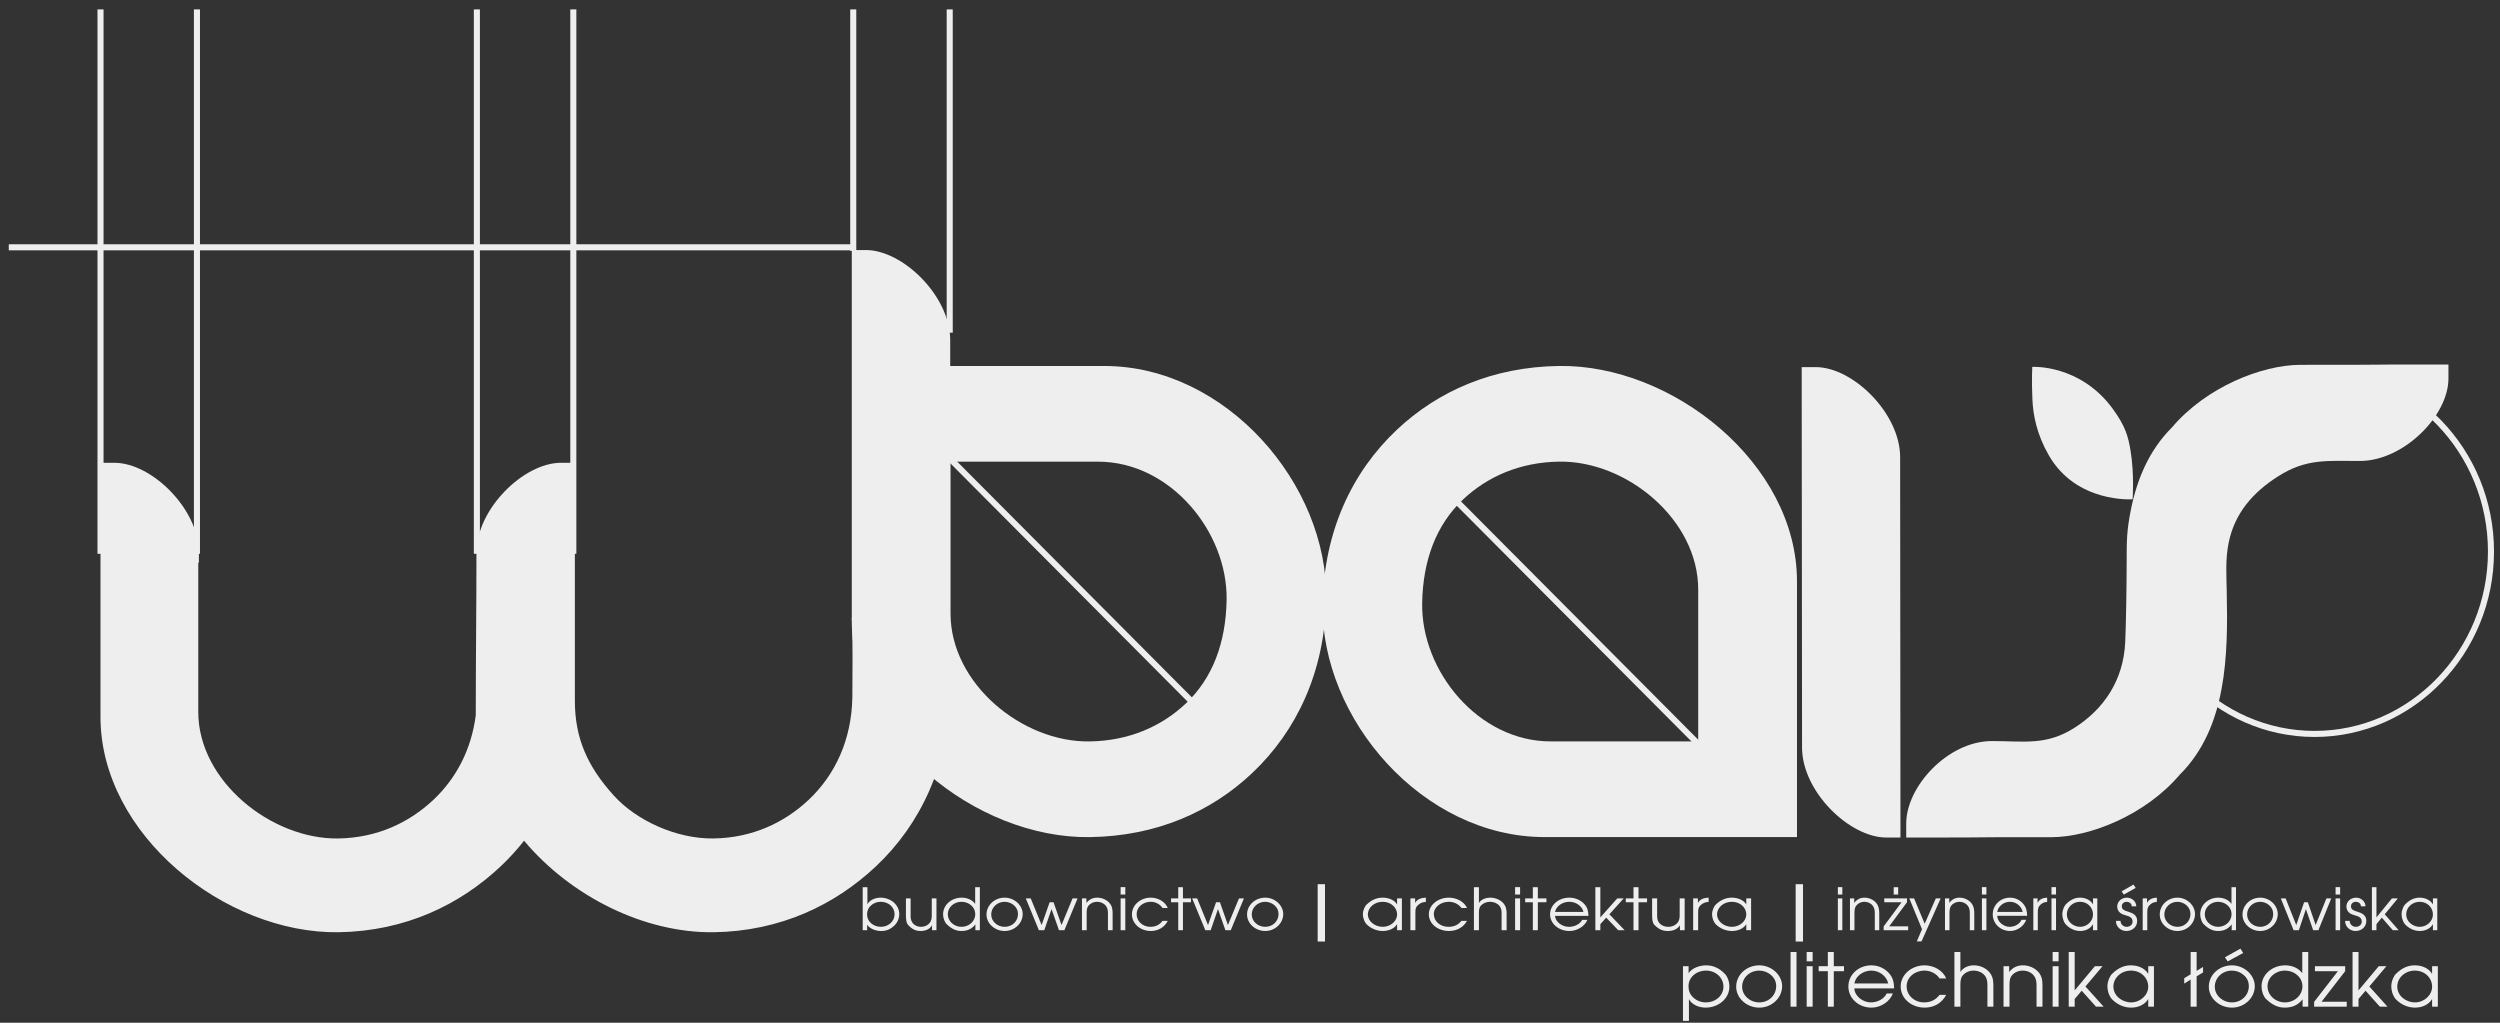
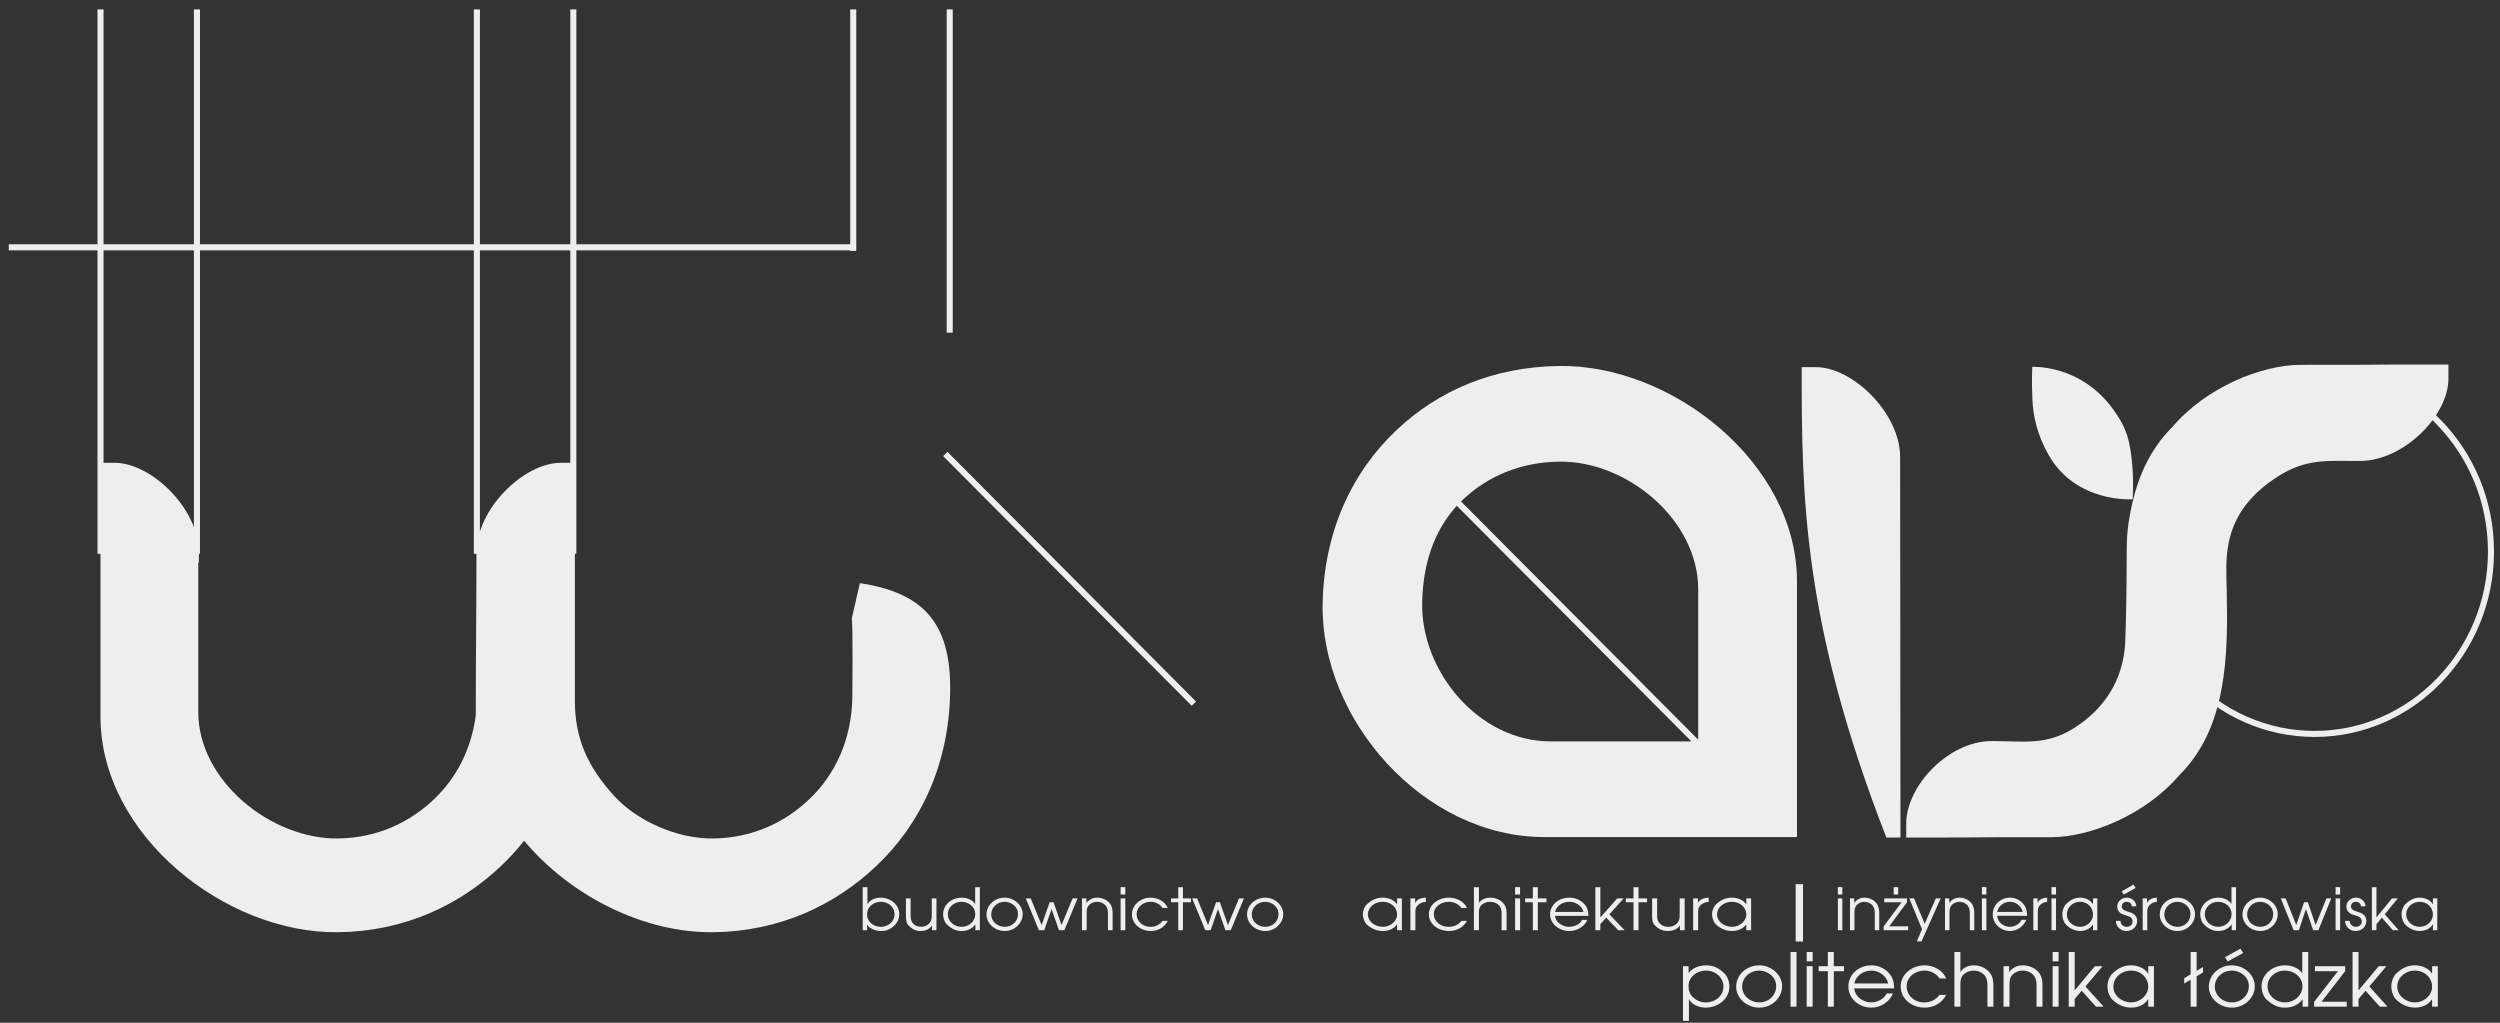
<svg xmlns="http://www.w3.org/2000/svg" width="100%" height="100%" viewBox="0 0 242 99" version="1.1" xml:space="preserve" style="fill-rule:evenodd;clip-rule:evenodd;stroke-miterlimit:2.613;">
  <rect x="0" y="0" width="242" height="99" fill="#333333" stroke="none" />
  <g transform="matrix(2.667,0,0,2.667,-347.592,-701.711)">
    <path d="M191.619,298.178L191.415,298.178L191.415,300.162L191.631,300.162L191.631,299.372C191.736,299.577 191.999,299.681 192.236,299.681C192.7,299.681 193.1,299.356 193.1,298.919C193.1,298.704 193.007,298.511 192.91,298.431C192.707,298.229 192.489,298.146 192.256,298.146C192.025,298.146 191.745,298.24 191.619,298.431L191.619,298.178ZM192.884,298.916C192.884,299.247 192.598,299.491 192.241,299.491C192.069,299.491 191.906,299.426 191.786,299.311C191.66,299.195 191.616,299.061 191.616,298.9C191.616,298.575 191.906,298.337 192.256,298.337C192.603,298.337 192.884,298.597 192.884,298.916ZM195.014,298.903C195.014,298.494 194.628,298.146 194.185,298.146C193.717,298.146 193.346,298.494 193.346,298.922C193.346,299.343 193.732,299.681 194.185,299.681C194.645,299.681 195.014,299.322 195.014,298.903ZM193.562,298.922C193.562,298.602 193.831,298.337 194.185,298.337C194.342,298.337 194.496,298.397 194.61,298.498C194.739,298.61 194.798,298.742 194.798,298.903C194.798,299.222 194.541,299.491 194.185,299.491C193.842,299.491 193.562,299.235 193.562,298.922ZM195.32,299.647L195.536,299.647L195.536,297.662L195.32,297.662L195.32,299.647ZM195.905,299.647L196.121,299.647L196.121,298.178L195.905,298.178L195.905,299.647ZM195.905,298.001L196.121,298.001L196.121,297.662L195.905,297.662L195.905,298.001ZM196.673,298.358L196.673,299.647L196.889,299.647L196.889,298.358L197.26,298.358L197.26,298.178L196.889,298.178L196.889,297.662L196.673,297.662L196.673,298.178L196.34,298.178L196.34,298.358L196.673,298.358ZM197.634,298.984L199.079,298.984C199.074,298.771 199.042,298.6 198.893,298.431C198.732,298.25 198.501,298.146 198.251,298.146C197.786,298.146 197.418,298.486 197.418,298.913C197.418,299.343 197.789,299.681 198.256,299.681C198.595,299.681 198.922,299.464 199.033,299.168L198.809,299.168C198.712,299.369 198.473,299.491 198.236,299.491C197.94,299.491 197.646,299.262 197.634,298.984ZM198.863,298.803L197.634,298.803C197.687,298.533 197.952,298.337 198.253,298.337C198.548,298.337 198.809,298.543 198.863,298.803ZM200.967,299.217L200.728,299.217C200.588,299.397 200.415,299.491 200.166,299.491C199.811,299.491 199.533,299.233 199.533,298.908C199.533,298.578 199.83,298.337 200.184,298.337C200.403,298.337 200.616,298.449 200.728,298.623L200.97,298.623C200.847,298.328 200.52,298.146 200.182,298.146C199.72,298.146 199.317,298.476 199.317,298.911C199.317,299.359 199.713,299.681 200.19,299.681C200.535,299.681 200.823,299.504 200.967,299.217ZM201.267,297.662L201.267,299.647L201.484,299.647L201.484,298.873C201.484,298.75 201.484,298.618 201.566,298.516C201.656,298.406 201.811,298.337 201.96,298.337C202.12,298.337 202.278,298.401 202.372,298.521C202.454,298.629 202.465,298.744 202.465,298.873L202.465,299.647L202.681,299.647L202.681,298.873C202.681,298.685 202.653,298.516 202.515,298.372C202.378,298.226 202.176,298.146 201.969,298.146C201.776,298.146 201.578,298.229 201.484,298.39L201.484,297.662L201.267,297.662ZM203.05,298.178L203.05,299.647L203.266,299.647L203.266,298.873C203.269,298.75 203.266,298.621 203.35,298.516C203.438,298.404 203.593,298.337 203.742,298.337C203.906,298.337 204.058,298.401 204.154,298.524C204.235,298.629 204.248,298.747 204.248,298.873L204.248,299.647L204.463,299.647L204.463,298.873C204.463,298.688 204.44,298.533 204.317,298.39C204.174,298.231 203.964,298.146 203.751,298.146C203.54,298.146 203.377,298.231 203.254,298.39L203.254,298.178L203.05,298.178ZM204.832,299.647L205.048,299.647L205.048,298.178L204.832,298.178L204.832,299.647ZM204.832,298.001L205.048,298.001L205.048,297.662L204.832,297.662L204.832,298.001ZM205.416,297.662L205.416,299.647L205.632,299.647L205.632,299.367L205.887,299.067L206.407,299.647L206.684,299.647L206.023,298.913L206.643,298.178L206.365,298.178L205.632,299.056L205.632,297.662L205.416,297.662ZM208.509,299.647L208.509,298.178L208.302,298.178L208.302,298.457C208.182,298.248 207.928,298.146 207.676,298.146C207.454,298.146 207.23,298.218 206.988,298.457C206.929,298.506 206.821,298.707 206.821,298.903C206.821,299.126 206.92,299.311 206.979,299.369C207.184,299.585 207.443,299.681 207.683,299.681C207.933,299.681 208.179,299.577 208.302,299.369L208.302,299.647L208.509,299.647ZM207.037,298.919C207.037,298.594 207.326,298.337 207.676,298.337C208.033,298.337 208.302,298.597 208.302,298.922C208.302,299.227 208.015,299.491 207.683,299.491C207.341,299.491 207.037,299.241 207.037,298.919ZM209.841,298.664L209.841,299.647L210.058,299.647L210.058,298.546L210.291,298.404L210.291,298.205L210.058,298.347L210.058,297.662L209.841,297.662L209.841,298.473L209.608,298.613L209.608,298.809L209.841,298.664ZM212.169,298.903C212.169,298.494 211.784,298.146 211.34,298.146C210.872,298.146 210.501,298.494 210.501,298.922C210.501,299.343 210.887,299.681 211.34,299.681C211.802,299.681 212.169,299.322 212.169,298.903ZM210.718,298.922C210.718,298.602 210.986,298.337 211.34,298.337C211.498,298.337 211.653,298.397 211.767,298.498C211.895,298.61 211.953,298.742 211.953,298.903C211.953,299.222 211.696,299.491 211.34,299.491C210.998,299.491 210.718,299.235 210.718,298.922ZM211.647,297.541L211.086,297.853L211.185,298.004L211.749,297.697L211.647,297.541ZM214.109,299.647L214.109,297.662L213.893,297.662L213.893,298.433C213.761,298.242 213.513,298.146 213.274,298.146C212.81,298.146 212.415,298.471 212.415,298.908C212.415,299.123 212.511,299.316 212.59,299.379C212.816,299.595 213.028,299.681 213.259,299.681C213.537,299.681 213.744,299.585 213.904,299.379L213.904,299.647L214.109,299.647ZM213.259,298.337C213.606,298.337 213.899,298.581 213.899,298.905C213.899,299.227 213.616,299.491 213.265,299.491C212.915,299.491 212.631,299.227 212.631,298.905C212.631,298.588 212.92,298.337 213.259,298.337ZM214.323,299.472L214.323,299.647L215.506,299.647L215.506,299.466L214.592,299.466L215.45,298.358L215.45,298.178L214.352,298.178L214.352,298.358L215.187,298.358L214.323,299.472ZM215.718,297.662L215.718,299.647L215.934,299.647L215.934,299.367L216.189,299.067L216.709,299.647L216.987,299.647L216.327,298.913L216.946,298.178L216.668,298.178L215.934,299.056L215.934,297.662L215.718,297.662ZM218.813,299.647L218.813,298.178L218.605,298.178L218.605,298.457C218.485,298.248 218.231,298.146 217.98,298.146C217.758,298.146 217.533,298.218 217.29,298.457C217.232,298.506 217.124,298.707 217.124,298.903C217.124,299.126 217.223,299.311 217.281,299.369C217.486,299.585 217.746,299.681 217.986,299.681C218.237,299.681 218.482,299.577 218.605,299.369L218.605,299.647L218.813,299.647ZM217.34,298.919C217.34,298.594 217.63,298.337 217.98,298.337C218.336,298.337 218.605,298.597 218.605,298.922C218.605,299.227 218.319,299.491 217.986,299.491C217.643,299.491 217.34,299.241 217.34,298.919" style="fill:rgb(238,238,238);" />
  </g>
  <g transform="matrix(2.667,0,0,2.667,-347.592,-716.37)">
    <path d="M161.643,300.806L161.643,302.368L161.804,302.368L161.804,302.169C161.903,302.319 162.124,302.396 162.306,302.396C162.49,302.396 162.646,302.351 162.821,302.169C162.89,302.099 162.97,301.952 162.97,301.785C162.97,301.442 162.655,301.186 162.29,301.186C162.103,301.186 161.897,301.267 161.814,301.427L161.814,300.806L161.643,300.806ZM161.936,301.476C162.03,301.387 162.159,301.336 162.294,301.336C162.575,301.336 162.8,301.526 162.8,301.789C162.8,302.041 162.58,302.245 162.306,302.245C162.03,302.245 161.802,302.057 161.802,301.799C161.802,301.672 161.837,301.567 161.936,301.476ZM164.32,302.368L164.32,301.212L164.15,301.212L164.15,301.823C164.15,301.922 164.139,302.021 164.074,302.103C164,302.194 163.888,302.245 163.766,302.245C163.628,302.245 163.506,302.188 163.437,302.078C163.386,301.999 163.382,301.912 163.382,301.823L163.382,301.212L163.212,301.212L163.212,301.823C163.212,301.974 163.225,302.115 163.302,302.188C163.444,302.342 163.582,302.396 163.743,302.396C163.917,302.396 164.076,302.336 164.159,302.188L164.159,302.368L164.32,302.368ZM165.895,302.368L165.895,300.806L165.725,300.806L165.725,301.412C165.621,301.262 165.426,301.186 165.237,301.186C164.871,301.186 164.561,301.442 164.561,301.786C164.561,301.956 164.637,302.107 164.699,302.156C164.876,302.328 165.044,302.396 165.226,302.396C165.444,302.396 165.607,302.319 165.733,302.156L165.733,302.368L165.895,302.368ZM165.226,301.336C165.499,301.336 165.729,301.528 165.729,301.785C165.729,302.038 165.506,302.245 165.23,302.245C164.954,302.245 164.731,302.038 164.731,301.785C164.731,301.535 164.959,301.336 165.226,301.336ZM167.45,301.783C167.45,301.461 167.145,301.186 166.796,301.186C166.429,301.186 166.136,301.461 166.136,301.797C166.136,302.128 166.44,302.396 166.796,302.396C167.159,302.396 167.45,302.112 167.45,301.783ZM166.307,301.797C166.307,301.546 166.518,301.336 166.796,301.336C166.92,301.336 167.042,301.384 167.132,301.463C167.234,301.552 167.279,301.655 167.279,301.783C167.279,302.033 167.077,302.245 166.796,302.245C166.527,302.245 166.307,302.044 166.307,301.797ZM167.562,301.212L168.038,302.368L168.233,302.368L168.497,301.601L168.767,302.368L168.963,302.368L169.441,301.212L169.261,301.212L168.859,302.18L168.569,301.353L168.428,301.353L168.137,302.18L167.741,301.212L167.562,301.212ZM169.601,301.212L169.601,302.368L169.772,302.368L169.772,301.759C169.773,301.662 169.772,301.561 169.838,301.478C169.908,301.389 170.029,301.336 170.146,301.336C170.275,301.336 170.395,301.387 170.47,301.484C170.535,301.567 170.544,301.66 170.544,301.759L170.544,302.368L170.714,302.368L170.714,301.759C170.714,301.613 170.696,301.491 170.599,301.379C170.487,301.254 170.321,301.186 170.153,301.186C169.988,301.186 169.859,301.254 169.762,301.379L169.762,301.212L169.601,301.212ZM171.004,302.368L171.174,302.368L171.174,301.212L171.004,301.212L171.004,302.368ZM171.004,301.072L171.174,301.072L171.174,300.805L171.004,300.805L171.004,301.072ZM172.715,302.029L172.526,302.029C172.415,302.171 172.28,302.245 172.084,302.245C171.804,302.245 171.585,302.042 171.585,301.786C171.585,301.526 171.82,301.336 172.098,301.336C172.27,301.336 172.439,301.425 172.526,301.562L172.716,301.562C172.62,301.33 172.363,301.186 172.096,301.186C171.732,301.186 171.415,301.446 171.415,301.789C171.415,302.141 171.728,302.396 172.102,302.396C172.374,302.396 172.602,302.255 172.715,302.029ZM173.096,301.353L173.096,302.368L173.266,302.368L173.266,301.353L173.558,301.353L173.558,301.212L173.266,301.212L173.266,300.806L173.096,300.806L173.096,301.212L172.834,301.212L172.834,301.353L173.096,301.353ZM173.601,301.212L174.078,302.368L174.273,302.368L174.538,301.601L174.807,302.368L175.002,302.368L175.48,301.212L175.301,301.212L174.899,302.18L174.609,301.353L174.469,301.353L174.176,302.18L173.781,301.212L173.601,301.212ZM176.906,301.783C176.906,301.461 176.602,301.186 176.253,301.186C175.885,301.186 175.593,301.461 175.593,301.797C175.593,302.128 175.897,302.396 176.253,302.396C176.616,302.396 176.906,302.112 176.906,301.783ZM175.763,301.797C175.763,301.546 175.975,301.336 176.253,301.336C176.377,301.336 176.499,301.384 176.589,301.463C176.69,301.552 176.736,301.655 176.736,301.783C176.736,302.033 176.533,302.245 176.253,302.245C175.984,302.245 175.763,302.044 175.763,301.797" style="fill:rgb(238,238,238);" />
  </g>
  <g transform="matrix(2.667,0,0,2.667,-347.592,-716.37)">
    <path d="M181.213,302.368L181.213,301.212L181.039,301.212L181.039,301.432C180.939,301.267 180.726,301.186 180.515,301.186C180.329,301.186 180.14,301.243 179.937,301.432C179.888,301.469 179.797,301.628 179.797,301.783C179.797,301.958 179.881,302.103 179.929,302.15C180.101,302.319 180.319,302.396 180.52,302.396C180.731,302.396 180.936,302.313 181.039,302.15L181.039,302.368L181.213,302.368ZM179.978,301.795C179.978,301.539 180.221,301.336 180.515,301.336C180.814,301.336 181.039,301.541 181.039,301.797C181.039,302.038 180.8,302.245 180.52,302.245C180.234,302.245 179.978,302.048 179.978,301.795ZM181.522,301.212L181.522,302.368L181.703,302.368L181.703,301.721C181.703,301.59 181.716,301.512 181.841,301.421C181.916,301.366 181.985,301.347 182.083,301.341L182.083,301.186C181.919,301.19 181.765,301.241 181.693,301.379L181.693,301.212L181.522,301.212ZM183.574,302.029L183.374,302.029C183.257,302.171 183.112,302.245 182.904,302.245C182.604,302.245 182.372,302.042 182.372,301.786C182.372,301.526 182.622,301.336 182.918,301.336C183.103,301.336 183.281,301.425 183.374,301.562L183.577,301.562C183.474,301.33 183.2,301.186 182.916,301.186C182.529,301.186 182.191,301.446 182.191,301.789C182.191,302.141 182.524,302.396 182.923,302.396C183.212,302.396 183.455,302.255 183.574,302.029ZM183.827,300.806L183.827,302.368L184.009,302.368L184.009,301.759C184.009,301.662 184.009,301.558 184.077,301.478C184.153,301.392 184.283,301.336 184.408,301.336C184.543,301.336 184.675,301.387 184.753,301.482C184.822,301.567 184.832,301.657 184.832,301.759L184.832,302.368L185.014,302.368L185.014,301.759C185.014,301.611 184.988,301.478 184.873,301.364C184.759,301.25 184.589,301.186 184.415,301.186C184.253,301.186 184.087,301.252 184.009,301.379L184.009,300.806L183.827,300.806ZM185.322,302.368L185.503,302.368L185.503,301.212L185.322,301.212L185.322,302.368ZM185.322,301.072L185.503,301.072L185.503,300.805L185.322,300.805L185.322,301.072ZM185.966,301.353L185.966,302.368L186.147,302.368L186.147,301.353L186.459,301.353L186.459,301.212L186.147,301.212L186.147,300.806L185.966,300.806L185.966,301.212L185.687,301.212L185.687,301.353L185.966,301.353ZM186.772,301.846L187.984,301.846C187.979,301.679 187.953,301.543 187.828,301.411C187.693,301.269 187.499,301.186 187.289,301.186C186.899,301.186 186.591,301.455 186.591,301.79C186.591,302.128 186.902,302.396 187.294,302.396C187.578,302.396 187.852,302.224 187.945,301.992L187.757,301.992C187.676,302.15 187.475,302.245 187.276,302.245C187.029,302.245 186.782,302.066 186.772,301.846ZM187.803,301.704L186.772,301.704C186.817,301.491 187.04,301.336 187.291,301.336C187.539,301.336 187.757,301.499 187.803,301.704ZM188.235,300.806L188.235,302.368L188.416,302.368L188.416,302.148L188.629,301.912L189.065,302.368L189.298,302.368L188.744,301.79L189.264,301.212L189.031,301.212L188.416,301.903L188.416,300.806L188.235,300.806ZM189.619,301.353L189.619,302.368L189.801,302.368L189.801,301.353L190.111,301.353L190.111,301.212L189.801,301.212L189.801,300.806L189.619,300.806L189.619,301.212L189.34,301.212L189.34,301.353L189.619,301.353ZM191.476,302.368L191.476,301.212L191.295,301.212L191.295,301.823C191.295,301.922 191.283,302.021 191.214,302.103C191.136,302.194 191.016,302.245 190.886,302.245C190.739,302.245 190.609,302.188 190.536,302.078C190.482,301.999 190.477,301.912 190.477,301.823L190.477,301.212L190.295,301.212L190.295,301.823C190.295,301.974 190.31,302.115 190.391,302.188C190.543,302.342 190.69,302.396 190.862,302.396C191.047,302.396 191.217,302.336 191.305,302.188L191.305,302.368L191.476,302.368ZM191.785,301.212L191.785,302.368L191.966,302.368L191.966,301.721C191.966,301.59 191.978,301.512 192.104,301.421C192.179,301.366 192.248,301.347 192.346,301.341L192.346,301.186C192.182,301.19 192.028,301.241 191.957,301.379L191.957,301.212L191.785,301.212ZM193.888,302.368L193.888,301.212L193.713,301.212L193.713,301.432C193.612,301.267 193.4,301.186 193.189,301.186C193.003,301.186 192.813,301.243 192.61,301.432C192.562,301.469 192.471,301.628 192.471,301.783C192.471,301.958 192.554,302.103 192.603,302.15C192.774,302.319 192.993,302.396 193.193,302.396C193.404,302.396 193.61,302.313 193.713,302.15L193.713,302.368L193.888,302.368ZM192.652,301.795C192.652,301.539 192.895,301.336 193.189,301.336C193.488,301.336 193.713,301.541 193.713,301.797C193.713,302.038 193.473,302.245 193.193,302.245C192.907,302.245 192.652,302.048 192.652,301.795" style="fill:rgb(238,238,238);" />
  </g>
  <g transform="matrix(2.667,0,0,2.667,-347.592,-715.362)">
    <path d="M197.037,301.99L197.199,301.99L197.199,300.834L197.037,300.834L197.037,301.99ZM197.037,300.694L197.199,300.694L197.199,300.427L197.037,300.427L197.037,300.694ZM197.476,300.834L197.476,301.99L197.639,301.99L197.639,301.381C197.641,301.283 197.639,301.182 197.703,301.1C197.769,301.011 197.885,300.958 197.997,300.958C198.12,300.958 198.234,301.009 198.306,301.106C198.368,301.188 198.377,301.282 198.377,301.381L198.377,301.99L198.539,301.99L198.539,301.381C198.539,301.235 198.521,301.113 198.429,301C198.322,300.876 198.163,300.808 198.003,300.808C197.845,300.808 197.723,300.876 197.63,301L197.63,300.834L197.476,300.834ZM198.699,301.852L198.699,301.99L199.588,301.99L199.588,301.848L198.901,301.848L199.546,300.975L199.546,300.834L198.721,300.834L198.721,300.975L199.349,300.975L198.699,301.852ZM199.226,300.428L199.063,300.428L199.063,300.694L199.226,300.694L199.226,300.428ZM200.768,300.834L200.593,300.834L200.188,301.755L199.803,300.834L199.63,300.834L200.091,301.953L199.902,302.396L200.073,302.396L200.768,300.834ZM200.925,300.834L200.925,301.99L201.088,301.99L201.088,301.381C201.09,301.283 201.088,301.182 201.152,301.1C201.217,301.011 201.334,300.958 201.445,300.958C201.569,300.958 201.683,301.009 201.755,301.106C201.817,301.188 201.826,301.282 201.826,301.381L201.826,301.99L201.988,301.99L201.988,301.381C201.988,301.235 201.97,301.113 201.878,301C201.771,300.876 201.612,300.808 201.452,300.808C201.294,300.808 201.171,300.876 201.08,301L201.08,300.834L200.925,300.834ZM202.265,301.99L202.428,301.99L202.428,300.834L202.265,300.834L202.265,301.99ZM202.265,300.694L202.428,300.694L202.428,300.427L202.265,300.427L202.265,300.694ZM202.82,301.467L203.907,301.467C203.903,301.301 203.878,301.165 203.766,301.032C203.645,300.89 203.472,300.808 203.283,300.808C202.934,300.808 202.658,301.077 202.658,301.412C202.658,301.75 202.937,302.018 203.288,302.018C203.543,302.018 203.788,301.846 203.872,301.613L203.703,301.613C203.63,301.772 203.451,301.867 203.272,301.867C203.051,301.867 202.829,301.688 202.82,301.467ZM203.744,301.326L202.82,301.326C202.86,301.113 203.059,300.958 203.285,300.958C203.507,300.958 203.703,301.121 203.744,301.326ZM204.131,300.834L204.131,301.99L204.294,301.99L204.294,301.343C204.294,301.212 204.304,301.133 204.416,301.043C204.484,300.988 204.546,300.969 204.633,300.963L204.633,300.808C204.487,300.812 204.349,300.863 204.285,301L204.285,300.834L204.131,300.834ZM204.791,301.99L204.955,301.99L204.955,300.834L204.791,300.834L204.791,301.99ZM204.791,300.694L204.955,300.694L204.955,300.427L204.791,300.427L204.791,300.694ZM206.454,301.99L206.454,300.834L206.298,300.834L206.298,301.053C206.207,300.889 206.016,300.808 205.827,300.808C205.661,300.808 205.492,300.865 205.309,301.053C205.266,301.091 205.184,301.25 205.184,301.404C205.184,301.58 205.258,301.725 205.303,301.772C205.456,301.941 205.652,302.018 205.832,302.018C206.021,302.018 206.205,301.935 206.298,301.772L206.298,301.99L206.454,301.99ZM205.347,301.417C205.347,301.161 205.564,300.958 205.827,300.958C206.096,300.958 206.298,301.163 206.298,301.419C206.298,301.66 206.083,301.867 205.832,301.867C205.576,301.867 205.347,301.67 205.347,301.417" style="fill:rgb(238,238,238);" />
  </g>
  <g transform="matrix(2.667,0,0,2.667,-347.592,-716.621)">
    <path d="M207.297,302.122L207.131,302.122C207.12,302.318 207.294,302.49 207.503,302.49C207.732,302.49 207.9,302.339 207.9,302.122C207.9,301.913 207.74,301.839 207.556,301.784C207.449,301.751 207.341,301.718 207.341,301.591C207.341,301.502 207.418,301.431 207.512,301.431C207.619,301.431 207.703,301.492 207.703,301.594L207.868,301.594C207.868,301.424 207.713,301.28 207.529,301.28C207.337,301.28 207.176,301.416 207.176,301.604C207.176,301.686 207.209,301.769 207.274,301.823C207.335,301.879 207.418,301.902 207.496,301.925C207.617,301.957 207.734,302.007 207.734,302.147C207.734,302.261 207.637,302.339 207.518,302.339C207.393,302.339 207.293,302.24 207.297,302.122ZM207.767,300.805L207.337,301.05L207.414,301.168L207.846,300.927L207.767,300.805ZM208.101,301.306L208.101,302.462L208.267,302.462L208.267,301.815C208.267,301.684 208.278,301.606 208.392,301.515C208.462,301.46 208.525,301.441 208.615,301.435L208.615,301.28C208.464,301.285 208.324,301.335 208.258,301.473L208.258,301.306L208.101,301.306ZM210,301.877C210,301.555 209.704,301.28 209.363,301.28C209.005,301.28 208.72,301.555 208.72,301.892C208.72,302.223 209.015,302.49 209.363,302.49C209.717,302.49 210,302.206 210,301.877ZM208.886,301.892C208.886,301.64 209.092,301.431 209.363,301.431C209.484,301.431 209.603,301.479 209.69,301.557C209.789,301.646 209.834,301.75 209.834,301.877C209.834,302.128 209.636,302.339 209.363,302.339C209.1,302.339 208.886,302.138 208.886,301.892ZM211.488,302.462L211.488,300.901L211.323,300.901L211.323,301.507C211.221,301.357 211.031,301.28 210.847,301.28C210.491,301.28 210.189,301.536 210.189,301.88C210.189,302.05 210.262,302.202 210.323,302.25C210.495,302.422 210.659,302.49 210.836,302.49C211.049,302.49 211.208,302.413 211.331,302.25L211.331,302.462L211.488,302.462ZM210.836,301.431C211.103,301.431 211.327,301.622 211.327,301.879C211.327,302.132 211.109,302.339 210.841,302.339C210.572,302.339 210.354,302.132 210.354,301.879C210.354,301.63 210.576,301.431 210.836,301.431ZM213.003,301.877C213.003,301.555 212.708,301.28 212.367,301.28C212.008,301.28 211.723,301.555 211.723,301.892C211.723,302.223 212.02,302.49 212.367,302.49C212.721,302.49 213.003,302.206 213.003,301.877ZM211.89,301.892C211.89,301.64 212.096,301.431 212.367,301.431C212.488,301.431 212.607,301.479 212.694,301.557C212.793,301.646 212.837,301.75 212.837,301.877C212.837,302.128 212.64,302.339 212.367,302.339C212.105,302.339 211.89,302.138 211.89,301.892ZM213.113,301.306L213.578,302.462L213.769,302.462L214.025,301.695L214.288,302.462L214.478,302.462L214.945,301.306L214.77,301.306L214.378,302.274L214.095,301.447L213.959,301.447L213.674,302.274L213.289,301.306L213.113,301.306ZM215.102,302.462L215.267,302.462L215.267,301.306L215.102,301.306L215.102,302.462ZM215.102,301.166L215.267,301.166L215.267,300.899L215.102,300.899L215.102,301.166ZM215.615,302.122L215.449,302.122C215.438,302.318 215.613,302.49 215.821,302.49C216.05,302.49 216.218,302.339 216.218,302.122C216.218,301.913 216.059,301.839 215.875,301.784C215.768,301.751 215.66,301.718 215.66,301.591C215.66,301.502 215.736,301.431 215.83,301.431C215.938,301.431 216.021,301.492 216.021,301.594L216.187,301.594C216.187,301.424 216.032,301.28 215.848,301.28C215.655,301.28 215.494,301.416 215.494,301.604C215.494,301.686 215.528,301.769 215.592,301.823C215.653,301.879 215.736,301.902 215.814,301.925C215.936,301.957 216.052,302.007 216.052,302.147C216.052,302.261 215.956,302.339 215.837,302.339C215.712,302.339 215.611,302.24 215.615,302.122ZM216.42,300.901L216.42,302.462L216.585,302.462L216.585,302.242L216.78,302.006L217.179,302.462L217.393,302.462L216.886,301.884L217.362,301.306L217.148,301.306L216.585,301.997L216.585,300.901L216.42,300.901ZM218.793,302.462L218.793,301.306L218.635,301.306L218.635,301.526C218.542,301.361 218.347,301.28 218.155,301.28C217.984,301.28 217.812,301.338 217.625,301.526C217.581,301.563 217.498,301.723 217.498,301.877C217.498,302.052 217.574,302.197 217.619,302.244C217.776,302.413 217.975,302.49 218.159,302.49C218.352,302.49 218.54,302.407 218.635,302.244L218.635,302.462L218.793,302.462ZM217.664,301.889C217.664,301.634 217.886,301.431 218.155,301.431C218.428,301.431 218.635,301.636 218.635,301.892C218.635,302.132 218.415,302.339 218.159,302.339C217.897,302.339 217.664,302.142 217.664,301.889" style="fill:rgb(238,238,238);" />
  </g>
  <g transform="matrix(2.667,0,0,2.667,-347.592,-715.638)">
-     <rect x="178.156" y="300.423" width="0.266" height="2.081" style="fill:rgb(238,238,238);" />
-   </g>
+     </g>
  <g transform="matrix(2.667,0,0,2.667,-347.592,-715.638)">
    <rect x="195.505" y="300.423" width="0.267" height="2.081" style="fill:rgb(238,238,238);" />
  </g>
  <g transform="matrix(2.667,0,0,2.667,-347.592,-819.187)">
    <path d="M164.642,323.635L173.664,332.697M183.047,325.199L192.069,334.26M214.339,333.795C210.813,333.795 207.937,330.821 207.937,327.175C207.937,323.529 210.813,320.555 214.339,320.555C217.866,320.555 220.742,323.529 220.742,327.175C220.742,330.821 217.866,333.795 214.339,333.795ZM133.979,307.497L133.979,327.147L137.479,327.147L137.479,307.497M147.639,307.497L147.639,327.147L151.14,327.147L151.14,307.497M164.801,319.23L164.801,307.497M161.3,307.497L161.3,316.264M130.649,316.133L161.258,316.133" style="fill:none;fill-rule:nonzero;stroke:rgb(238,238,238);stroke-width:0.22px;" />
  </g>
  <g transform="matrix(2.667,0,0,2.667,-347.592,-776.076)">
    <path d="M195.553,312.09L195.553,321.374L186.386,321.374C181.972,321.374 178.26,317.08 178.336,312.913C178.383,310.292 179.399,308.126 181.029,306.592C182.512,305.194 184.495,304.309 186.915,304.275C191.024,304.216 195.553,307.808 195.553,312.09ZM191.968,312.388L191.968,317.902L186.613,317.902C183.991,317.902 181.905,315.351 181.949,312.877C181.977,311.32 182.463,310.034 183.431,309.123C184.312,308.294 185.49,307.767 186.927,307.747C189.367,307.713 191.968,309.846 191.968,312.388" style="fill:rgb(238,238,238);" />
  </g>
  <g transform="matrix(2.667,0,0,2.667,-347.592,-775.765)">
-     <path d="M195.724,304.2L196.235,304.2C197.575,304.201 199.289,305.864 199.297,307.457C199.297,312.042 199.309,316.681 199.309,321.274L198.798,321.274C197.458,321.274 195.744,319.61 195.737,318.018C195.737,313.433 195.724,308.793 195.724,304.2" style="fill:rgb(238,238,238);" />
+     <path d="M195.724,304.2L196.235,304.2C197.575,304.201 199.289,305.864 199.297,307.457C199.297,312.042 199.309,316.681 199.309,321.274L198.798,321.274C195.737,313.433 195.724,308.793 195.724,304.2" style="fill:rgb(238,238,238);" />
  </g>
  <g transform="matrix(2.667,0,0,2.667,-347.592,-808.398)">
    <path d="M204.093,316.427C204.093,316.427 205.838,316.325 207.022,317.96C207.475,318.587 207.574,318.942 207.661,319.476C207.802,320.338 207.735,321.232 207.735,321.232C207.735,321.232 205.698,321.386 204.692,319.635C204.252,318.869 204.123,318.171 204.098,317.614C204.066,316.899 204.093,316.427 204.093,316.427" style="fill:rgb(238,238,238);" />
  </g>
  <g transform="matrix(2.667,0,0,2.667,-347.592,-776.017)">
    <path d="M209.451,319.083C209.45,319.084 209.449,319.085 209.448,319.085C208.199,320.557 206.182,321.35 204.801,321.356C200.214,321.356 204.111,321.369 199.518,321.369L199.518,320.858C199.518,319.517 201.027,317.874 202.619,317.867C203.809,317.867 204.598,318.039 205.626,317.385C206.684,316.711 207.405,315.669 207.467,314.269C207.494,313.702 207.519,312.209 207.519,311.384C207.519,310.595 207.519,310.239 207.67,309.481C207.894,308.36 208.331,307.314 209.162,306.484C209.162,306.484 209.163,306.484 209.163,306.483C210.413,305.01 212.431,304.218 213.812,304.212C218.398,304.212 214.604,304.2 219.198,304.2L219.198,304.71C219.198,306.051 217.584,307.694 215.992,307.701C214.802,307.701 214.039,307.605 213.013,308.26C212.119,308.829 211.441,309.582 211.221,310.67C211.1,311.268 211.139,311.824 211.151,312.432C211.202,314.755 211.16,317.375 209.451,319.083" style="fill:rgb(238,238,238);" />
  </g>
  <g transform="matrix(2.667,0,0,2.667,-347.592,-757.181)">
    <path d="M151.196,309.344L151.196,300.705L150.686,300.705C149.346,300.706 147.631,302.369 147.624,303.961C147.624,305.908 147.599,307.894 147.599,309.867C147.439,311.118 146.883,312.163 146.063,312.936C145.191,313.757 144.026,314.32 142.604,314.34C140.189,314.374 137.527,312.263 137.527,309.747L137.527,304.328L137.55,304.328L137.55,303.961C137.543,302.369 135.829,300.706 134.488,300.705L133.978,300.705L133.978,309.927C133.978,314.208 138.507,317.8 142.616,317.743C145.035,317.708 147.019,316.749 148.502,315.352C148.808,315.064 149.092,314.753 149.352,314.422C151.047,316.444 153.721,317.778 156.237,317.743C158.657,317.708 160.64,316.749 162.123,315.352C163.753,313.817 164.769,311.652 164.817,309.031C164.864,306.401 163.734,305.414 161.54,305.071L161.246,306.361C161.288,306.566 161.271,308.966 161.267,309.222C161.239,310.761 160.641,312.033 159.683,312.936C158.812,313.757 157.647,314.32 156.225,314.34C154.876,314.359 153.419,313.682 152.605,312.778C151.668,311.739 151.196,310.722 151.196,309.344" style="fill:rgb(238,238,238);" />
  </g>
  <g transform="matrix(2.667,0,0,2.667,-347.592,-786.985)">
-     <path d="M161.247,317.65L161.247,304.158L161.757,304.158C163.098,304.158 164.812,305.823 164.819,307.415L164.819,308.366L170.413,308.366C174.828,308.366 178.539,312.661 178.464,316.828C178.417,319.448 177.401,321.614 175.771,323.149C174.288,324.546 172.305,325.432 169.885,325.466C165.775,325.524 161.247,321.931 161.247,317.65ZM164.831,317.352L164.831,311.838C164.831,311.838 169.122,311.839 170.187,311.839C172.809,311.839 174.895,314.389 174.851,316.864C174.823,318.42 174.337,319.706 173.369,320.618C172.487,321.447 171.31,321.973 169.873,321.993C167.433,322.028 164.831,319.895 164.831,317.352" style="fill:rgb(238,238,238);" />
-   </g>
+     </g>
</svg>